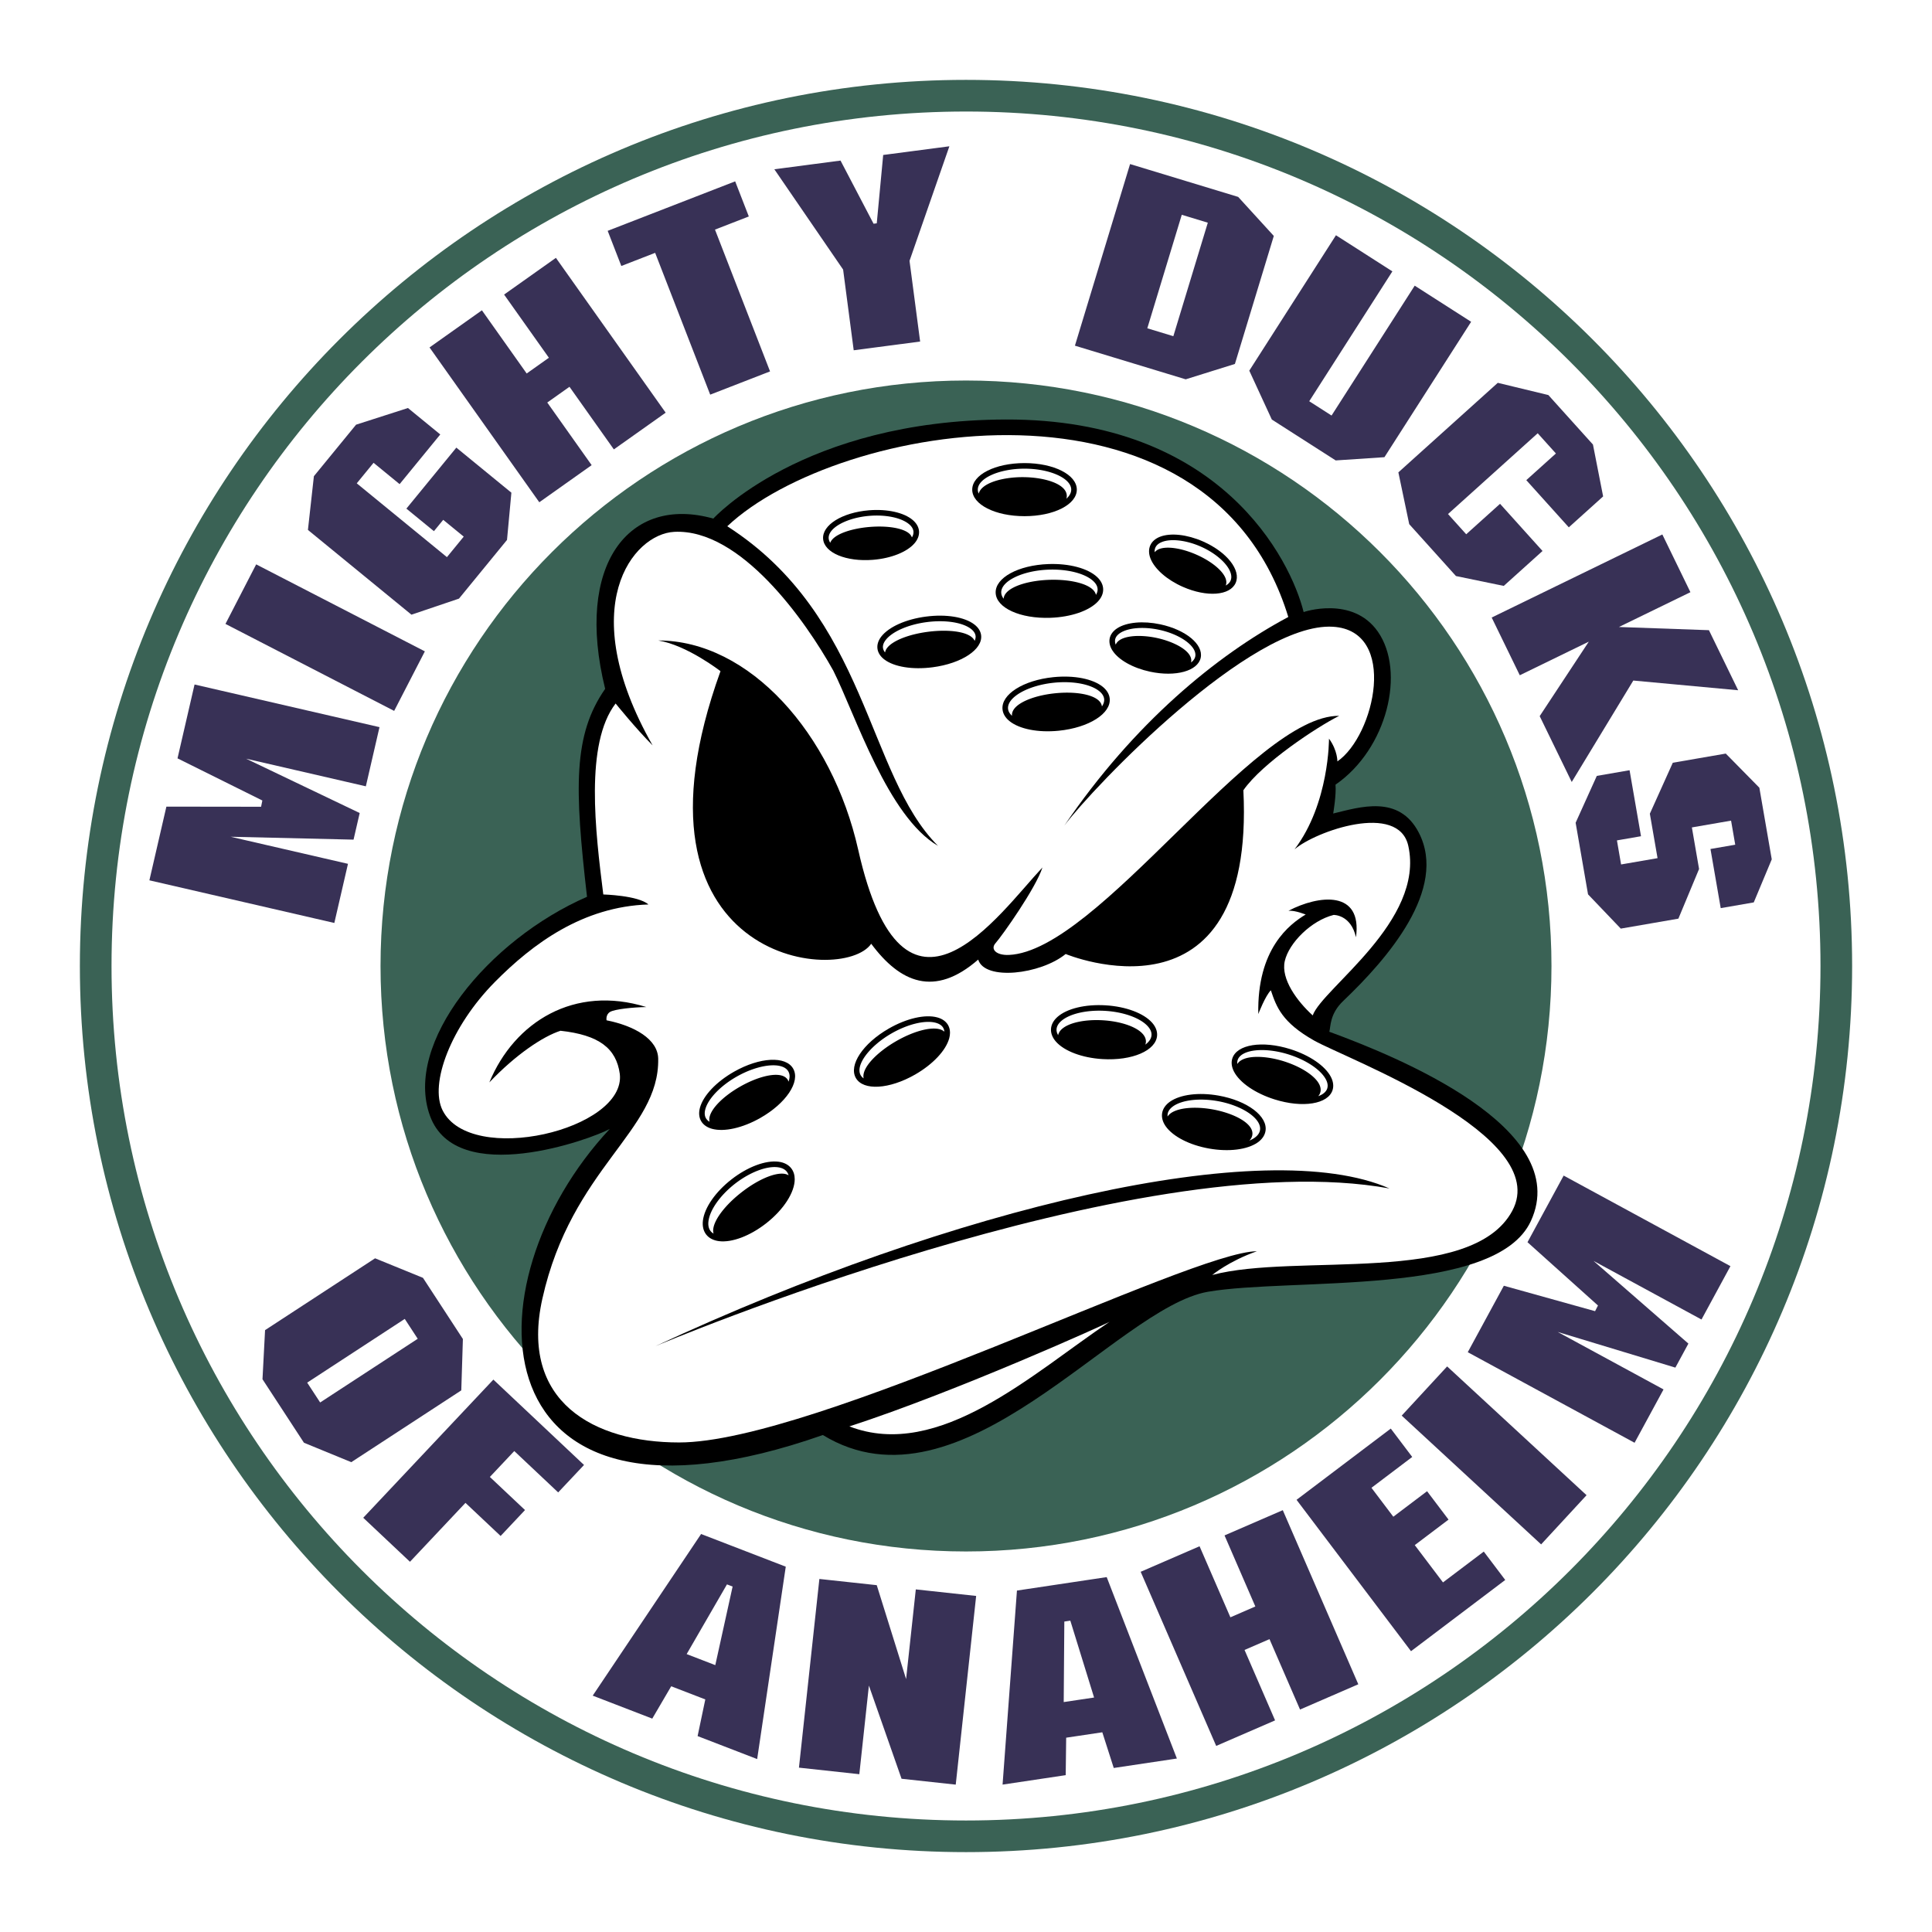
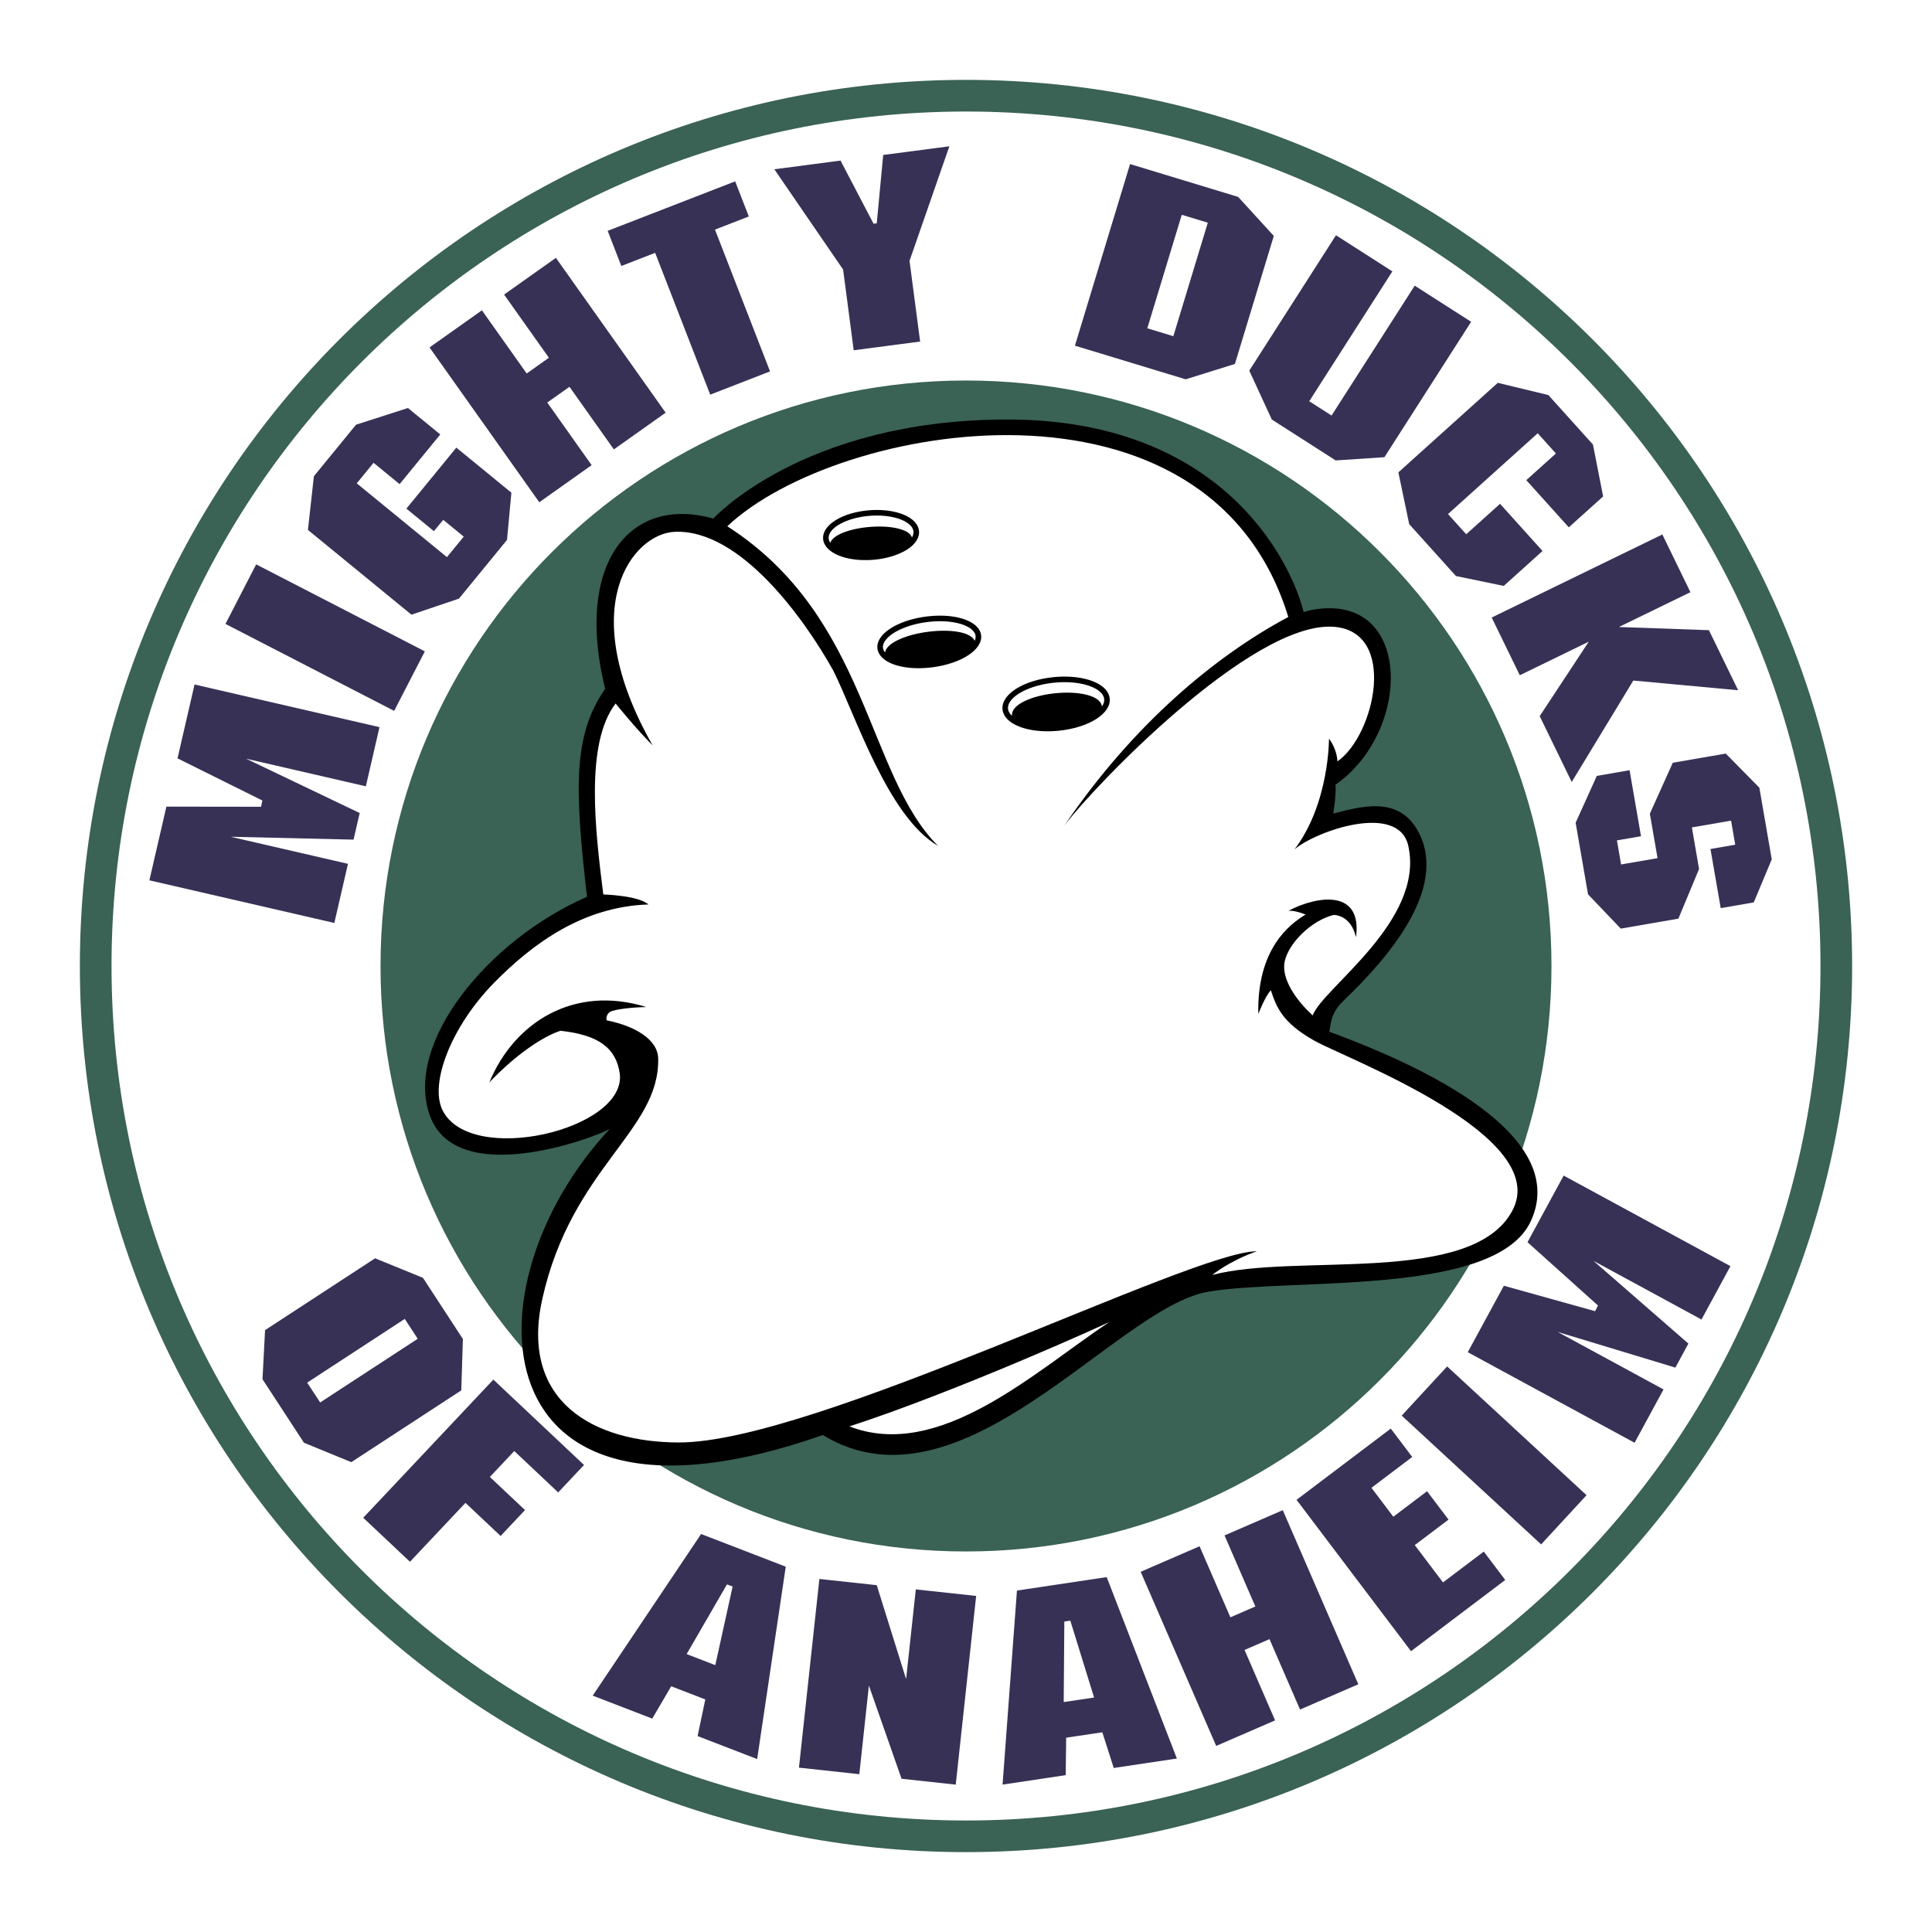
<svg xmlns="http://www.w3.org/2000/svg" viewBox="0 0 192.756 192.756">
  <title>Anaheim Mighty Ducks - SVG vector logo - www.oklogos.com</title>
  <g fill-rule="evenodd" clip-rule="evenodd">
-     <path fill="#fff" d="M0 0h192.756v192.756H0V0z" />
    <path d="M184.787 96.378c0 48.827-39.584 88.409-88.409 88.409-48.827 0-88.409-39.582-88.409-88.409 0-48.827 39.583-88.409 88.409-88.409 48.825 0 88.409 39.582 88.409 88.409z" fill="#3a6255" />
    <path d="M181.631 96.378c0 47.083-38.17 85.253-85.253 85.253s-85.251-38.17-85.251-85.253 38.169-85.251 85.251-85.251c47.083-.001 85.253 38.168 85.253 85.251z" fill="#fff" />
    <path fill="#383156" d="M33.357 92.085L14.905 87.83l1.696-7.352 9.448.012.126-.624-8.464-4.204 1.7-7.369 18.452 4.255-1.362 5.903-11.944-2.755 11.33 5.42-.613 2.655-12.267-.288 11.711 2.701-1.361 5.901zM22.495 62.248l3.063-5.941 16.83 8.679-3.063 5.94-16.83-8.678zM30.722 52.871l.595-5.36 4.209-5.141 5.176-1.662 3.224 2.638-4.057 4.956-2.599-2.128-1.677 2.048 8.997 7.364 1.676-2.047-2.047-1.675-.927 1.131-2.747-2.249 4.984-6.087 5.492 4.496-.437 4.714-4.792 5.855-4.741 1.603-10.329-8.456zM42.854 34.664l5.226-3.705 4.468 6.305 2.215-1.571-4.469-6.304 5.169-3.663 10.951 15.447-5.169 3.664-4.428-6.247-2.216 1.571 4.429 6.247-5.224 3.703-10.952-15.447zM61.989 26.537l-1.361-3.506 12.72-4.938 1.361 3.504-3.375 1.311 5.494 14.147-5.971 2.319-5.493-14.148-3.375 1.311zM77.256 16.888l6.604-.867 3.296 6.301.318-.041.642-6.82 6.603-.866-3.976 11.429 1.058 8.052-6.627.871-1.057-8.052-6.861-10.007zM114.467 32.753l3.439-11.324 2.598.789-3.439 11.324-2.598-.789zm-7.221 1.735l11.051 3.357 4.91-1.534 3.881-12.772-3.555-3.894-10.785-3.276-5.502 18.119zM133.289 23.471l5.629 3.604-8.295 12.957 2.227 1.426 8.296-12.957 5.629 3.604-8.65 13.509-4.863.323-6.373-4.08-2.248-4.877 8.648-13.509zM153.898 54.972l-3.869 3.485-4.769-.985-4.662-5.177-1.082-5.167 9.918-8.933 5.046 1.219 4.45 4.939 1.015 5.175-3.425 3.085-4.241-4.708 2.955-2.661-1.816-2.017-8.949 8.06 1.816 2.017 3.375-3.039 4.238 4.707zM148.826 61.611l17.026-8.288 2.802 5.76-7.134 3.472 8.98.318 2.916 5.993-10.461-.968-6.143 10.12-3.197-6.57 4.899-7.43-6.885 3.352-2.803-5.759zM171.676 90.604l-1.022-5.9 2.471-.427-.416-2.402-3.91.677.717 4.148-2.063 4.954-5.748.994-3.267-3.419-1.237-7.143 2.113-4.675 3.268-.566 1.141 6.586-2.401.415.414 2.401 3.637-.629-.768-4.434 2.29-5.085 5.285-.914 3.351 3.405 1.237 7.147-1.795 4.296-3.297.571zM30.648 137.945l9.735-6.357 1.294 1.982-9.735 6.355-1.294-1.98zm-4.202-5.238l-.257 4.9 4.137 6.336 4.722 1.938 10.975-7.164.16-5.125-3.983-6.102-4.778-1.949-10.976 7.166zM49.224 137.643l9.044 8.517-2.578 2.738-4.381-4.127-2.434 2.584 3.506 3.303-2.434 2.586-3.507-3.303-5.537 5.877-4.662-4.39 12.983-13.785zM68.508 165.029l4.022-6.955.563.217-1.728 7.84-2.857-1.102zm-9.373 4.145l5.942 2.293 1.889-3.227 3.402 1.312-.768 3.658 5.942 2.293 2.854-19.195-8.447-3.26-10.814 16.126zM95.354 178.053l-5.406-.586-3.258-9.297-.956 8.842-6.023-.653 2.038-18.826 5.724.619 2.928 9.371.969-8.949 6.021.653-2.037 18.826zM106.127 169.816l.061-8.033.598-.09 2.371 7.67-3.03.453zm-6.1 8.235l6.299-.943.047-3.738 3.605-.539 1.141 3.561 6.299-.943-7.002-18.1-8.955 1.342-1.434 19.36zM113.805 156.818l5.875-2.548 3.076 7.089 2.49-1.08-3.074-7.09 5.812-2.519 7.534 17.371-5.813 2.521-3.047-7.025-2.49 1.08 3.047 7.026-5.875 2.548-7.535-17.373zM129.357 149.637l9.401-7.108 2.14 2.832-4.068 3.077 2.182 2.886 3.367-2.545 2.141 2.832-3.368 2.545 2.815 3.721 4.07-3.076 2.141 2.832-9.401 7.107-11.42-15.103zM139.848 141.236l4.533-4.908 13.91 12.848-4.533 4.908-13.91-12.848zM163.082 143.945l-16.643-9.035 3.6-6.631 9.102 2.537.289-.566-7.032-6.314 3.608-6.647 16.64 9.035-2.888 5.324-10.774-5.849 9.467 8.252-1.299 2.396-11.742-3.558 10.561 5.734-2.889 5.322z" />
    <path d="M154.791 96.378c0 32.261-26.152 58.413-58.413 58.413s-58.413-26.152-58.413-58.413 26.152-58.414 58.413-58.414 58.413 26.153 58.413 58.414z" fill="#3a6255" />
    <path d="M151.633 96.378c0 30.517-24.738 55.255-55.255 55.255s-55.255-24.738-55.255-55.255 24.739-55.255 55.255-55.255 55.255 24.738 55.255 55.255z" fill="#3a6255" />
-     <path d="M133.012 81.165c2.66-.642 6.559-1.915 8.539 1.903 2.924 5.64-3.133 12.601-7.518 16.778-1.393 1.324-1.254 2.576-1.408 3.092 6.66 2.439 24.381 9.602 20.111 18.885-3.49 7.586-23.906 5.629-32.211 7.055-9.189 1.576-24.598 22.74-38.428 14.295-34.67 12.16-35.784-14.992-21.257-30.541-1.787.998-15.292 5.941-17.938-1.299-2.645-7.24 5.779-17.543 15.665-21.86-1.253-10.86-1.392-16.151 1.81-20.746-3.063-12.392 2.367-19.354 10.791-16.987 0 0 8.911-9.82 29.17-9.886 21.512-.07 28.449 14.062 29.727 19.214-.047 0 4.873-1.671 7.402 1.949 2.783 3.984.951 11.696-4.223 15.27.092 1.021-.232 2.878-.232 2.878z" />
+     <path d="M133.012 81.165c2.66-.642 6.559-1.915 8.539 1.903 2.924 5.64-3.133 12.601-7.518 16.778-1.393 1.324-1.254 2.576-1.408 3.092 6.66 2.439 24.381 9.602 20.111 18.885-3.49 7.586-23.906 5.629-32.211 7.055-9.189 1.576-24.598 22.74-38.428 14.295-34.67 12.16-35.784-14.992-21.257-30.541-1.787.998-15.292 5.941-17.938-1.299-2.645-7.24 5.779-17.543 15.665-21.86-1.253-10.86-1.392-16.151 1.81-20.746-3.063-12.392 2.367-19.354 10.791-16.987 0 0 8.911-9.82 29.17-9.886 21.512-.07 28.449 14.062 29.727 19.214-.047 0 4.873-1.671 7.402 1.949 2.783 3.984.951 11.696-4.223 15.27.092 1.021-.232 2.878-.232 2.878" />
    <path d="M67.269 53.062c6.604-.335 13.088 8.841 15.873 13.854 2.228 4.455 5.43 14.55 10.443 17.474-7.171-7.17-6.962-22.857-21.025-31.885 11.047-10.396 48.06-16.824 55.974 9.051-7.172 3.829-15.387 10.582-22.348 20.815 2.924-3.898 18.656-20.329 26.803-19.841 6.533.391 4.176 10.86.441 13.437 0 .046.045-1.068-.836-2.274 0 0 .047 6.451-3.436 11.046 2.09-1.811 10.373-4.735 11.348-.349 1.668 7.5-8.562 14.202-9.537 16.917-1.531-1.393-3.201-3.619-2.785-5.429.418-1.81 2.646-4.038 4.873-4.595 0 0 1.719-.046 2.229 2.228.65-4.734-3.713-4.224-6.73-2.646.744-.046 1.764.417 1.719.371-1.625.975-4.875 3.435-4.734 9.932 0 0 .695-1.811 1.252-2.367.559 1.672 1.115 3.203 4.316 5.014 3.203 1.809 23.811 9.467 19.771 16.986-4.037 7.518-21.58 4.178-29.936 6.404 0 0 1.672-1.393 4.455-2.367-6.543 0-44.136 19.076-57.642 19.076-8.494 0-15.944-4.055-13.646-14.342 2.924-13.088 11.696-16.709 11.557-23.949-.038-1.949-2.367-3.271-5.151-3.828 0 .018-.117-.557.348-.836s2.332-.469 3.62-.486c-7.171-2.229-13.158 1.461-15.664 7.518 2.646-2.785 5.36-4.594 7.101-5.152 3.829.418 5.569 1.742 5.917 4.316.627 5.57-14.883 9.221-17.683 3.621-1.323-2.645.819-8.357 5.221-12.809 3.764-3.806 8.772-7.52 15.316-7.729-1.021-.905-4.502-.998-4.502-.998-.789-6.266-1.857-15.038 1.229-19.052 0 0 2.02 2.506 3.69 4.177-7.866-13.854-1.949-21.094 2.159-21.303z" fill="#fff" />
    <path d="M84.743 142.312c10.721-3.48 25.968-10.373 25.968-10.443-7.59 5.082-17.01 13.901-25.968 10.443z" fill="#fff" />
-     <path d="M85.625 84.785c4.548 20.235 14.016 6.405 18.379 1.764-.65 2.042-3.992 6.775-4.686 7.559-.525.594.076 1.221 1.344 1.166 8.91-.388 24.412-23.949 32.951-23.855-2.227 1.114-7.703 4.733-9.561 7.425 1.207 24.227-17.729 16.337-17.729 16.337-2.506 2.042-8.076 2.692-8.727.557-4.362 3.805-7.797 2.299-10.674-1.578-2.877 4.178-25.526 1.856-15.038-27.197 0 0-3.341-2.599-6.219-3.063 9.099 0 17.353 9.284 19.96 20.885zM65.389 134.307s48.037-20.328 73.238-15.734c-12.393-5.43-43.302 1.81-73.238 15.734zM72.986 117.664c-1.601 1.246-2.695 2.818-2.855 4.104-.069.555.044 1.039.326 1.402.282.361.725.59 1.279.66 1.286.16 3.078-.516 4.679-1.76 1.8-1.402 2.874-3.127 2.874-4.42 0-.414-.111-.785-.345-1.086-.282-.363-.724-.592-1.279-.66-1.286-.16-3.079.514-4.679 1.76zM73.232 106.926c-1.76 1-3.062 2.373-3.396 3.584-.138.502-.1.961.11 1.332.211.371.587.641 1.089.779 1.211.334 3.056-.08 4.818-1.08 2.576-1.463 4.019-3.623 3.285-4.918-.735-1.293-3.329-1.16-5.906.303zM88.672 102.621c-2.578 1.482-4.02 3.65-3.282 4.934.738 1.285 3.336 1.131 5.916-.35 1.769-1.018 3.07-2.402 3.398-3.615.052-.193.078-.379.078-.555 0-.281-.065-.541-.194-.766-.21-.365-.584-.631-1.083-.764-1.213-.327-3.065.1-4.833 1.116zM105.504 101.457c-.396.352-.621.766-.646 1.199-.027.434.145.873.496 1.271.838.947 2.613 1.615 4.631 1.738 2.969.184 5.365-.852 5.459-2.357.027-.434-.145-.873-.496-1.271-.838-.947-2.613-1.613-4.631-1.736-2.022-.125-3.866.318-4.813 1.156zM116.732 109.912c-.436.305-.707.693-.783 1.125s.045.891.35 1.328c.721 1.027 2.381 1.881 4.338 2.227 1.955.346 3.807.113 4.836-.605.436-.305.707-.695.783-1.127.262-1.48-1.797-3.041-4.686-3.553-1.957-.346-3.808-.114-4.838.605zM122.947 105.605c-.127.4-.068.854.168 1.311.574 1.104 2.125 2.166 4.045 2.771 2.805.883 5.35.475 5.791-.932.127-.402.068-.855-.168-1.312-.574-1.104-2.125-2.164-4.045-2.77-2.804-.882-5.347-.474-5.791.932zM96.999 48.851c0 1.485 2.292 2.648 5.218 2.648s5.217-1.163 5.217-2.648c0-1.486-2.291-2.649-5.217-2.649s-5.218 1.162-5.218 2.649zM104.605 56.276c-3.006.107-5.32 1.367-5.268 2.871.053 1.503 2.451 2.597 5.459 2.491 2.059-.073 3.877-.697 4.746-1.63.357-.383.537-.812.521-1.241v.001c-.014-.429-.225-.844-.607-1.202-.931-.869-2.79-1.363-4.851-1.29zM115.734 53.552c-.469.183-.807.482-.973.864-.168.381-.16.832.021 1.301.41 1.052 1.652 2.139 3.242 2.837 2.391 1.048 4.699.875 5.258-.397.559-1.272-.875-3.091-3.266-4.14-1.588-.697-3.229-.875-4.282-.465zM111.465 62.682c-.406.265-.666.61-.75 1.002-.082.392.012.815.277 1.223.607.937 2.047 1.744 3.758 2.109 2.545.543 4.762-.069 5.045-1.395.279-1.325-1.492-2.789-4.035-3.332-1.713-.365-3.36-.214-4.295.393z" />
    <path d="M105.096 67.561c-2.998.305-5.229 1.718-5.074 3.216.041.427.279.828.686 1.16.988.805 2.879 1.176 4.934.967 2.998-.305 5.227-1.718 5.074-3.215-.043-.428-.281-.829-.686-1.161-.991-.805-2.88-1.176-4.934-.967zM92.383 61.517c-2.006.262-3.716 1.029-4.463 2-.299.39-.429.806-.376 1.204.052.398.285.768.675 1.067.971.747 2.82 1.048 4.826.786 2.898-.379 5.025-1.787 4.84-3.205-.051-.399-.285-.768-.674-1.066-.972-.748-2.821-1.049-4.828-.786zM86.706 50.911c-2.682.217-4.696 1.473-4.584 2.858.113 1.385 2.303 2.3 4.986 2.083 1.811-.147 3.399-.784 4.145-1.661.32-.377.472-.791.439-1.197-.033-.406-.25-.791-.627-1.111-.877-.747-2.547-1.119-4.359-.972z" />
    <path d="M71.163 122.604c.122-.977 1.231-2.412 2.828-3.654 1.595-1.242 3.257-1.965 4.236-1.842.176.021.322.076.451.15a1.1 1.1 0 0 0-.172-.352c-.192-.246-.498-.398-.909-.449-1.126-.141-2.801.506-4.268 1.646-1.466 1.141-2.503 2.605-2.644 3.734-.052.41.021.742.212.99.079.1.181.182.296.25a1.179 1.179 0 0 1-.03-.473zM78.654 106.898c-.562-.988-2.918-.754-5.146.512-1.612.914-2.842 2.189-3.134 3.248-.1.359-.081.666.058.908a.982.982 0 0 0 .36.352 1.124 1.124 0 0 1 .021-.549c.247-.893 1.443-2.057 3.048-2.967 1.606-.912 3.22-1.342 4.111-1.098.298.082.511.234.636.455v.002a.801.801 0 0 1 .066.158 1.71 1.71 0 0 0 .103-.523 1 1 0 0 0-.123-.498zM89.407 103.879c1.702-.979 3.407-1.445 4.345-1.191.191.051.344.135.467.242a.93.93 0 0 0-.114-.383c-.137-.238-.388-.408-.744-.504-1.06-.287-2.791.131-4.411 1.061-2.231 1.283-3.64 3.193-3.077 4.174a.95.95 0 0 0 .292.311c-.238-1.066 1.414-2.659 3.242-3.71zM110.281 100.855c-1.85-.113-3.58.285-4.408 1.018-.287.256-.443.531-.461.818-.012.193.045.389.158.586.049-.225.176-.434.389-.621.715-.633 2.32-.969 4.094-.861 1.771.109 3.324.643 3.955 1.357.213.238.32.492.32.754l-.002.059a.946.946 0 0 1-.057.258c.371-.275.596-.596.617-.947.018-.289-.102-.58-.357-.869-.732-.829-2.398-1.438-4.248-1.552zM121.473 109.855c-1.789-.316-3.523-.115-4.42.512-.316.223-.504.48-.555.768a.926.926 0 0 0-.006.258c.082-.125.191-.238.336-.34.768-.535 2.391-.682 4.141-.371 2.08.369 4.18 1.396 3.973 2.576a.976.976 0 0 1-.301.541c.189-.078.365-.166.512-.27.318-.221.506-.479.555-.766.2-1.134-1.739-2.466-4.235-2.908zM128.572 105.205c-2.424-.764-4.756-.504-5.094.566a.957.957 0 0 0-.031.383c.592-.939 2.764-.859 4.652-.266 1.693.535 3.07 1.424 3.508 2.266.104.199.156.393.156.576a.957.957 0 0 1-.244.637c.467-.168.791-.43.902-.777a.963.963 0 0 0 .039-.27c0-.191-.057-.4-.172-.619-.501-.963-1.96-1.943-3.716-2.496zM102.025 47.605c2.139 0 4.41.66 4.41 1.884a.964.964 0 0 1-.043.269c.307-.276.484-.584.484-.907 0-1.134-2.135-2.092-4.66-2.092-2.527 0-4.66.958-4.66 2.092 0 .135.031.269.09.398.278-1.07 2.385-1.644 4.379-1.644zM104.682 57.85c2.141-.076 4.424.426 4.662 1.5.113-.187.172-.375.164-.562-.008-.282-.154-.556-.432-.814-.814-.759-2.562-1.207-4.449-1.14-2.607.092-4.773 1.143-4.732 2.294.008.213.092.417.238.609.016-.219.111-.429.297-.627.646-.697 2.316-1.192 4.252-1.26zM115.652 54.779c.785-.307 2.24-.089 3.703.553 1.463.642 2.605 1.564 2.912 2.351.057.146.084.289.084.424a.85.85 0 0 1-.059.31c.223-.121.391-.281.48-.483a.918.918 0 0 0 .076-.373c0-.95-1.271-2.248-3.055-3.032-1.438-.631-2.953-.811-3.857-.457-.334.13-.559.321-.666.569a.932.932 0 0 0-.068.453c.112-.133.261-.24.45-.315zM115.398 63.646c1.834.392 3.662 1.376 3.439 2.428-.002.009-.008.016-.01.024.223-.166.373-.364.422-.593a.82.82 0 0 0 .018-.171c0-.952-1.584-2.064-3.625-2.5-1.549-.33-3.07-.206-3.875.315-.285.185-.455.403-.508.65a.927.927 0 0 0 .057.518c.375-.92 2.334-1.044 4.082-.671zM105.273 69.168c1.869-.19 3.547.068 4.271.66.232.19.365.411.396.654.162-.241.246-.49.221-.738-.029-.281-.191-.545-.486-.785-.865-.705-2.641-1.036-4.523-.844-2.598.264-4.695 1.458-4.578 2.606.025.248.162.481.395.697-.027-.252.061-.503.256-.744.591-.724 2.179-1.316 4.048-1.506zM97.332 63.44c-.031-.252-.188-.487-.46-.697-.846-.65-2.579-.915-4.416-.674-1.836.24-3.443.942-4.093 1.788-.21.273-.3.54-.267.792a.913.913 0 0 0 .207.446c.027-.152.094-.304.208-.453.557-.725 2.152-1.356 4.063-1.606 2.083-.272 4.253-.038 4.667.901a.974.974 0 0 0 .098-.399.462.462 0 0 0-.007-.098zM86.779 52.573c1.751-.142 3.289.112 3.917.646a.92.92 0 0 1 .285.397.965.965 0 0 0 .156-.579c-.021-.26-.167-.506-.432-.732-.758-.644-2.309-.974-3.953-.84-2.293.186-4.159 1.22-4.074 2.258a.917.917 0 0 0 .158.43c.305-.852 2.115-1.431 3.943-1.58z" fill="#fff" />
  </g>
</svg>